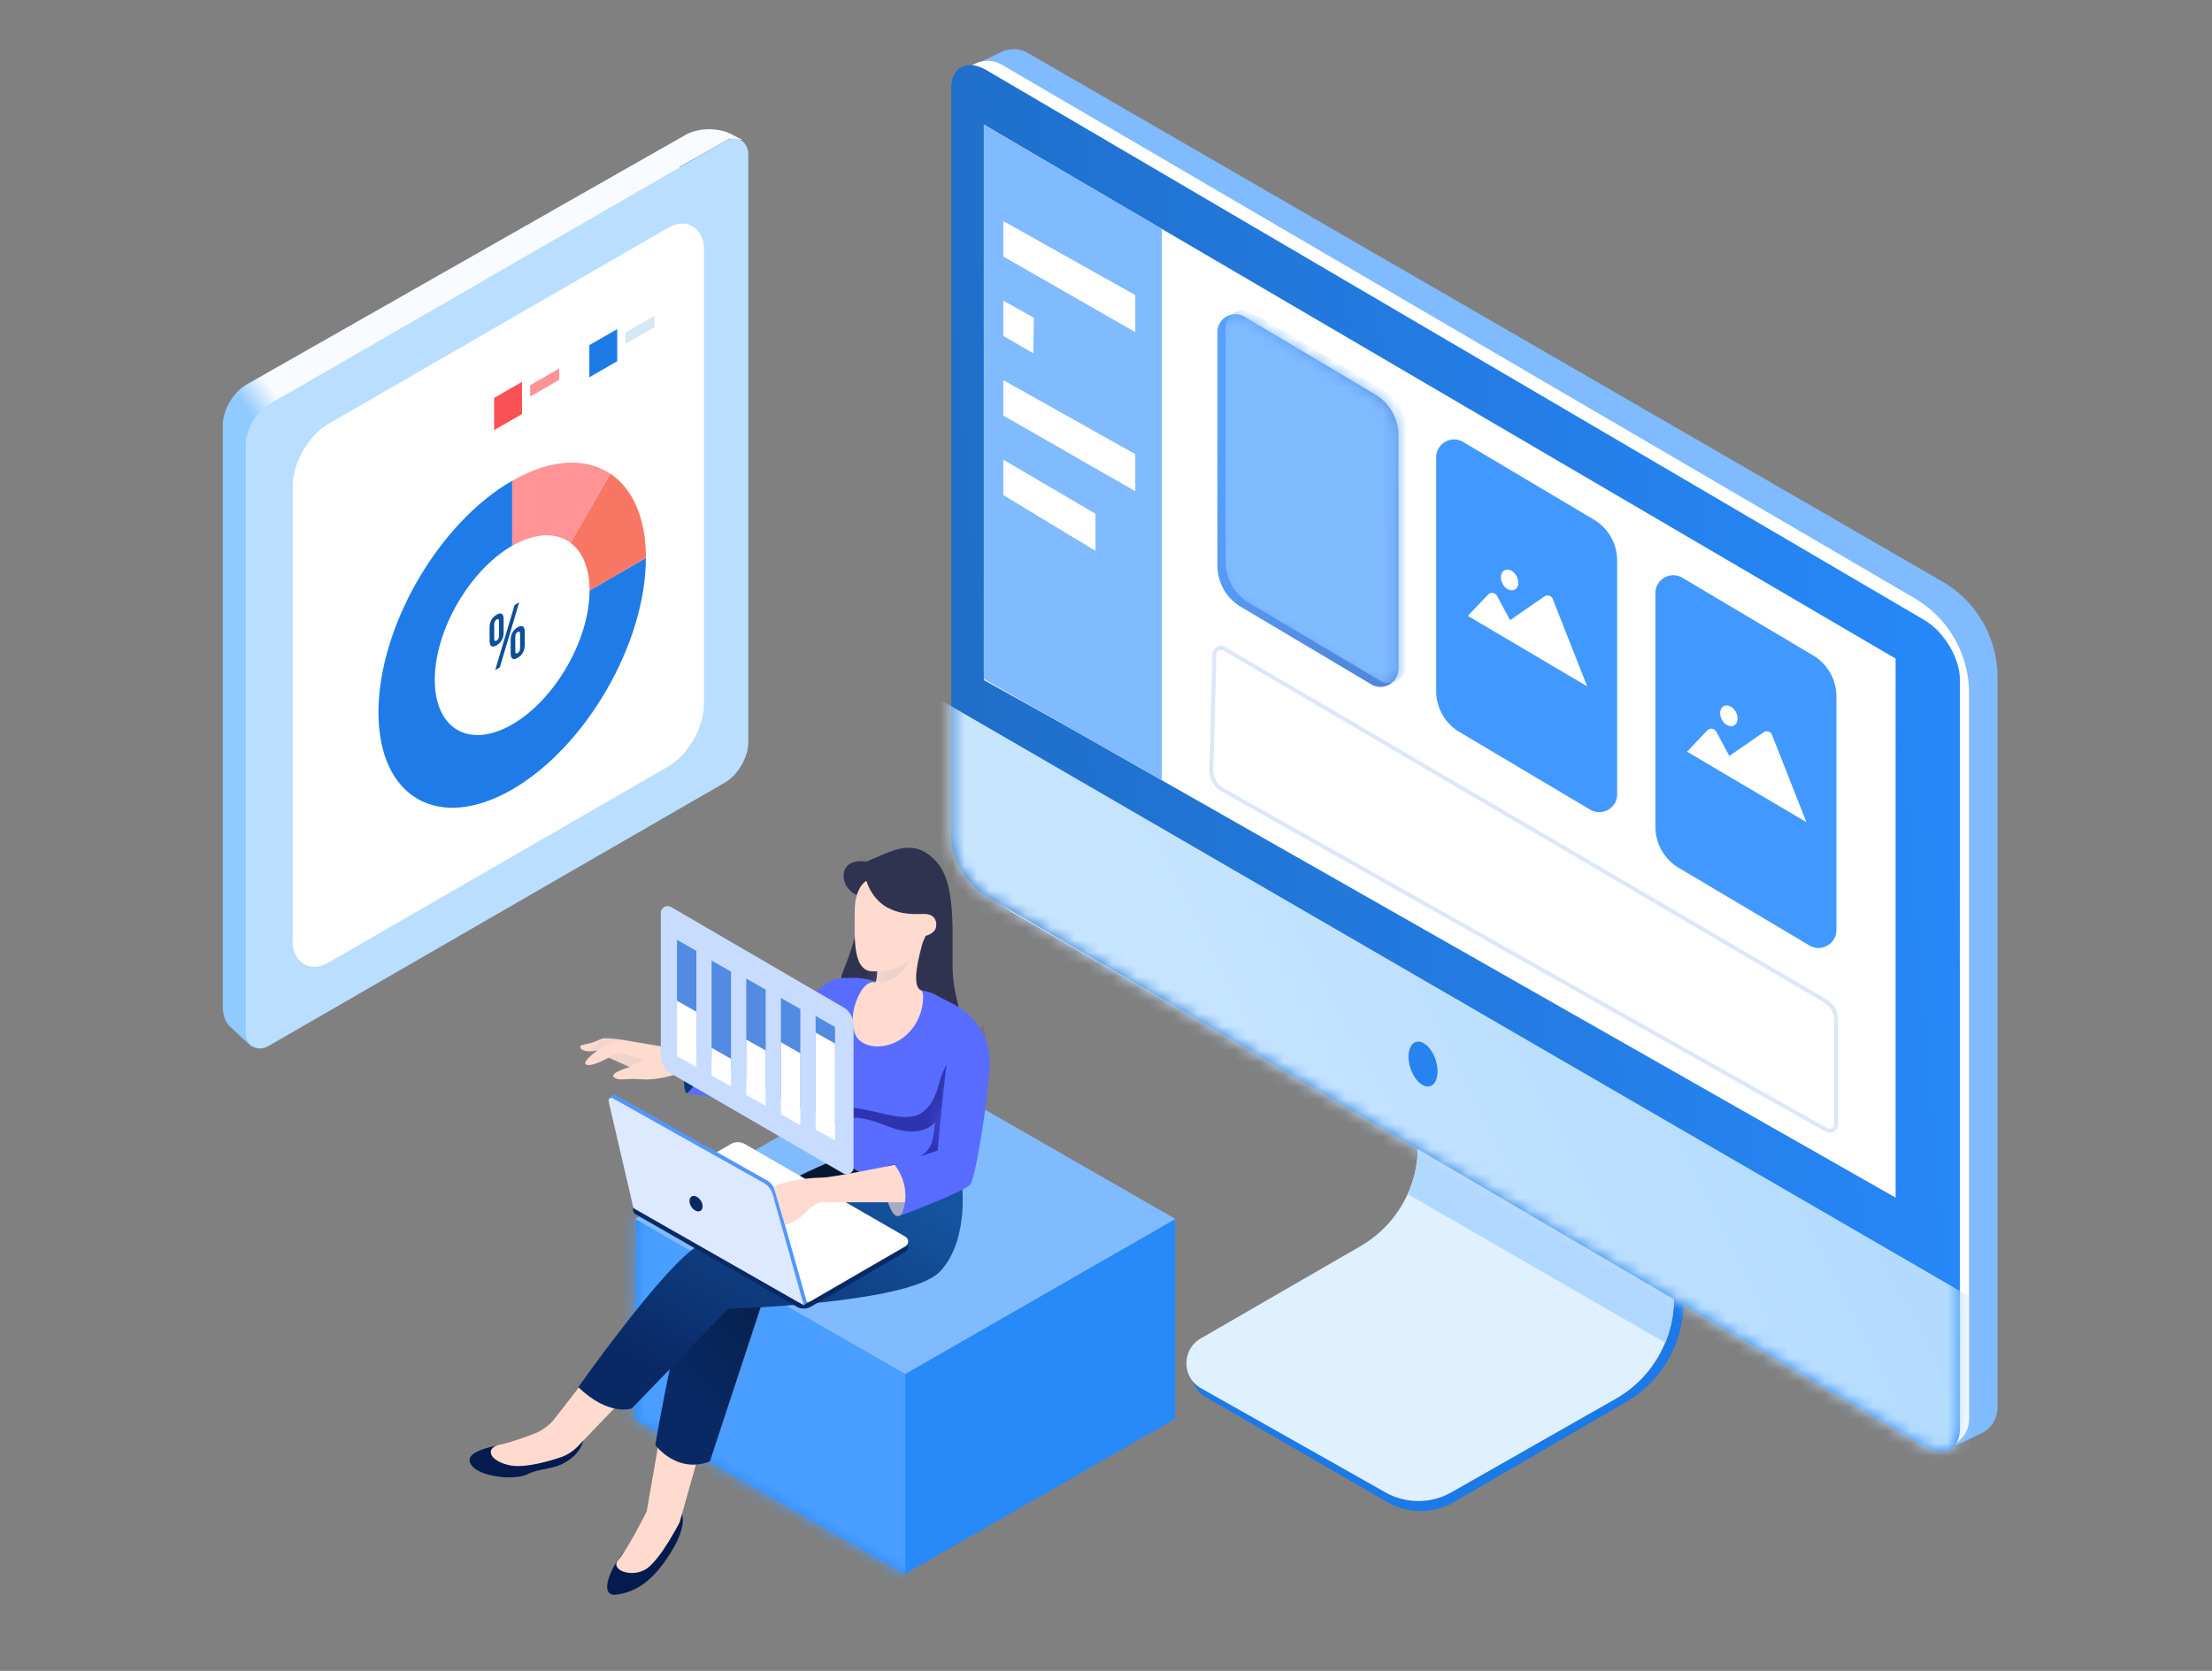
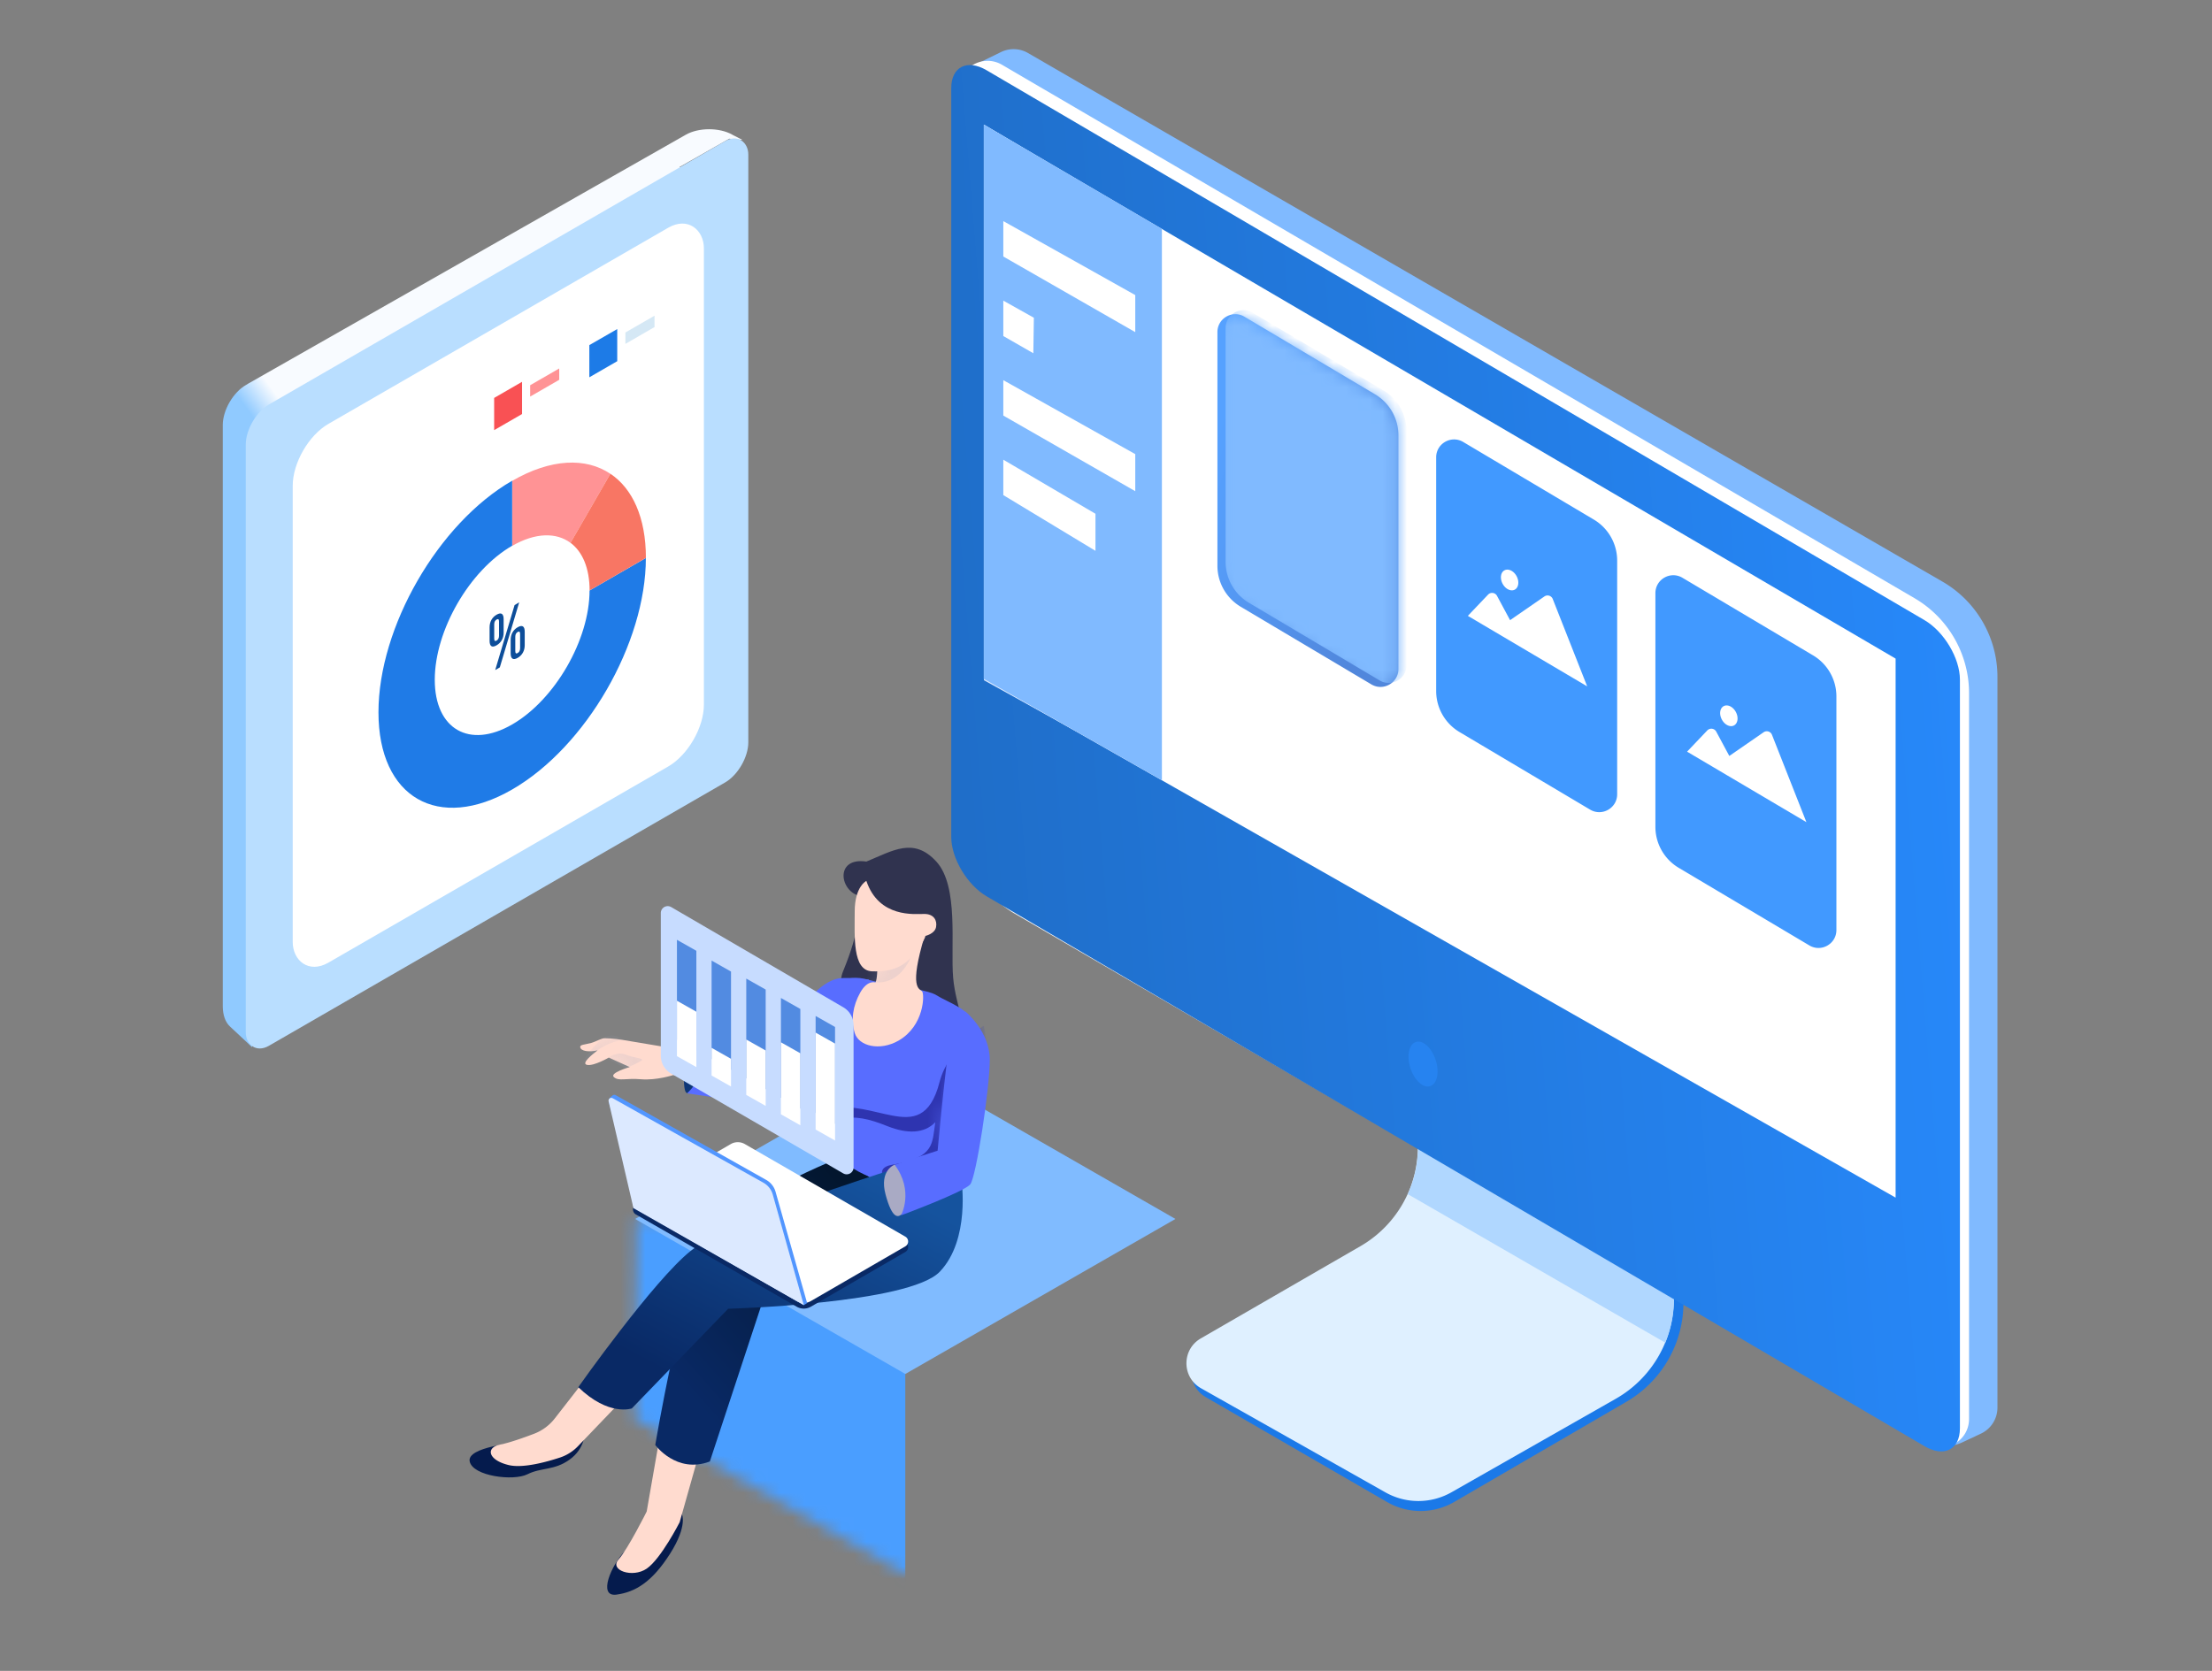
<svg xmlns="http://www.w3.org/2000/svg" width="180" height="136" fill="none">
  <rect width="100%" height="100%" fill="#808080" stroke="none" />
  <mask id="a" style="mask-type:alpha" maskUnits="userSpaceOnUse" x="0" y="0" width="180" height="136">
    <path fill="#D9D9D9" d="M0 0h180v136H0z" />
  </mask>
  <g mask="url(#a)">
    <path fill-rule="evenodd" clip-rule="evenodd" d="m133.702 94.423 2.831 8.704a9.345 9.345 0 0 1-4.186 10.968l-14.006 8.15a5.45 5.45 0 0 1-5.472.007l-14.746-8.532c-1.547-.895-1.557-3.125-.018-4.034l13.769-8.131a9.346 9.346 0 0 0 4.165-10.844l-2.074-6.613 19.737 10.325Z" fill="#1B79E8" />
    <path fill-rule="evenodd" clip-rule="evenodd" d="m132.91 94.326 2.816 8.448a9.344 9.344 0 0 1-4.243 11.076l-13.367 7.609a5.45 5.45 0 0 1-5.378.009l-15.004-8.473c-1.575-.889-1.586-3.152-.02-4.057l12.993-7.509a9.345 9.345 0 0 0 4.221-10.95l-2.05-6.38 20.032 10.227Z" fill="#DFF0FF" />
    <path fill-rule="evenodd" clip-rule="evenodd" d="m135.514 109.286-20.958-12.091a9.335 9.335 0 0 0 .385-6.716l-2.05-6.38 1.41.72 19.132 11.037 2.305 6.918a9.328 9.328 0 0 1-.224 6.512Z" fill="#B0D7FF" />
    <path fill-rule="evenodd" clip-rule="evenodd" d="M83.65 4.314a2.336 2.336 0 0 0-2.196-.076l-1.774.868a2.726 2.726 0 0 0-1.52 2.644l4.094 56.8a8.956 8.956 0 0 0 4.02 6.845l69.669 45.71a3.894 3.894 0 0 0 3.791.269l1.463-.687a2.337 2.337 0 0 0 1.344-2.115V55.094a8.956 8.956 0 0 0-4.473-7.753L83.65 4.314Z" fill="#80BAFF" />
    <path fill-rule="evenodd" clip-rule="evenodd" d="M81.543 5.275c-1.56-.912-3.519.215-3.516 2.02l.099 59.348a8.956 8.956 0 0 0 4.452 7.726l74.141 43.138c1.558.907 3.511-.217 3.511-2.019V56.421a8.955 8.955 0 0 0-4.435-7.731L81.543 5.275Z" fill="#fff" />
    <path fill-rule="evenodd" clip-rule="evenodd" d="m80.286 5.72 76.321 44.757c1.59.933 2.88 3.097 2.88 4.834v60.943c0 1.737-1.29 2.389-2.88 1.456l-76.32-44.756c-1.591-.933-2.88-3.097-2.88-4.835V7.177c0-1.738 1.289-2.39 2.88-1.457Z" fill="url(#b)" />
    <mask id="c" style="mask-type:alpha" maskUnits="userSpaceOnUse" x="77" y="5" width="83" height="114">
      <path fill-rule="evenodd" clip-rule="evenodd" d="m80.286 5.72 76.321 44.757c1.59.933 2.88 3.097 2.88 4.834v60.943c0 1.737-1.29 2.389-2.88 1.456l-76.32-44.756c-1.591-.933-2.88-3.097-2.88-4.835V7.177c0-1.738 1.289-2.39 2.88-1.457Z" fill="#fff" />
    </mask>
    <g mask="url(#c)" fill-rule="evenodd" clip-rule="evenodd">
-       <path d="m69.586 52.947 99.857 57.907v29.433L69.586 82.381V52.947Z" fill="url(#d)" />
      <path d="m93.579 18.177-13.513-8.03v45.219l13.513 7.473V18.177Z" fill="#DAE8FF" />
    </g>
    <path fill-rule="evenodd" clip-rule="evenodd" d="M154.254 53.606 80.057 10.148v45.119l74.197 42.212V53.606Z" fill="#fff" />
    <path fill-rule="evenodd" clip-rule="evenodd" d="M99.066 27.032c0-1.13 1.23-1.83 2.201-1.253l10.628 6.316c1.178.7 1.9 1.969 1.9 3.34v19.017c0 1.129-1.23 1.829-2.201 1.252l-10.627-6.316a3.884 3.884 0 0 1-1.9-3.34V27.032Z" fill="url(#e)" />
    <mask id="f" style="mask-type:alpha" maskUnits="userSpaceOnUse" x="99" y="25" width="15" height="31">
      <path fill-rule="evenodd" clip-rule="evenodd" d="M99.066 27.032c0-1.13 1.23-1.83 2.201-1.253l10.628 6.316c1.178.7 1.9 1.969 1.9 3.34v19.017c0 1.129-1.23 1.829-2.201 1.252l-10.627-6.316a3.884 3.884 0 0 1-1.9-3.34V27.032Z" fill="#fff" />
    </mask>
    <g mask="url(#f)">
      <path fill-rule="evenodd" clip-rule="evenodd" d="M99.734 26.708c0-1.13 1.23-1.83 2.201-1.252l10.628 6.315c1.178.7 1.9 1.97 1.9 3.34v19.017c0 1.13-1.23 1.83-2.201 1.252l-10.628-6.315a3.884 3.884 0 0 1-1.9-3.34V26.708Z" fill="#80BAFF" />
    </g>
    <path fill-rule="evenodd" clip-rule="evenodd" d="M116.867 37.226c0-1.13 1.23-1.829 2.201-1.252l10.628 6.316c1.178.7 1.9 1.969 1.9 3.339v19.017c0 1.13-1.23 1.83-2.201 1.252l-10.628-6.315a3.885 3.885 0 0 1-1.9-3.34V37.227Z" fill="#4199FF" />
    <path fill-rule="evenodd" clip-rule="evenodd" d="m119.445 50.127 1.645-1.728a.454.454 0 0 1 .728.098l1.063 1.98 2.793-1.93a.453.453 0 0 1 .679.206l2.803 7.112-9.711-5.738ZM123.263 47.993c.315-.168.384-.656.153-1.09-.23-.434-.673-.65-.989-.482-.316.168-.384.656-.154 1.09.231.434.674.65.99.482Z" fill="#fff" />
    <path fill-rule="evenodd" clip-rule="evenodd" d="M134.707 48.279c0-1.13 1.23-1.83 2.201-1.252l10.628 6.315c1.178.7 1.9 1.97 1.9 3.34v19.017c0 1.13-1.23 1.83-2.201 1.252l-10.628-6.315a3.885 3.885 0 0 1-1.9-3.34V48.28Z" fill="#4199FF" />
    <path fill-rule="evenodd" clip-rule="evenodd" d="m137.285 61.18 1.645-1.729a.454.454 0 0 1 .728.099l1.063 1.98 2.793-1.93a.453.453 0 0 1 .679.206l2.802 7.111-9.71-5.737ZM141.103 59.046c.315-.168.384-.656.153-1.09-.23-.434-.673-.65-.989-.482-.316.168-.385.656-.154 1.09.231.434.674.65.99.482Z" fill="#fff" />
    <path fill-rule="evenodd" clip-rule="evenodd" d="M94.549 18.63v44.876l-14.483-8.24V10.147L94.55 18.63Z" fill="#80BAFF" />
    <path fill-rule="evenodd" clip-rule="evenodd" d="M81.644 17.997v2.882l10.737 6.155v-3.017l-10.737-6.02ZM81.644 24.47v2.882l2.443 1.4.043-2.889-2.486-1.393ZM81.644 30.943v2.882l10.737 6.155v-3.017l-10.737-6.02ZM81.644 37.416v2.882l7.5 4.536v-3.016l-7.5-4.402Z" fill="#fff" />
-     <path clip-rule="evenodd" d="M149.413 91.493a.54.54 0 0 1-.804.47L99.486 64.285a1.799 1.799 0 0 1-.915-1.614l.249-9.41a.54.54 0 0 1 .812-.452l48.892 28.66c.551.323.889.913.889 1.551v8.473Z" stroke="#DDE7F9" stroke-width=".324" />
    <path fill-rule="evenodd" clip-rule="evenodd" d="M116.383 88.403c-.567.184-1.287-.47-1.61-1.463-.322-.992-.124-1.945.443-2.129.567-.184 1.287.47 1.61 1.462.322.992.124 1.946-.443 2.13Z" fill="#2683F0" />
    <path fill-rule="evenodd" clip-rule="evenodd" d="M55.288 13.597c1.488.744 2.418 2.486 2.418 5.007v42.114l-37.19 21.765v2.752l-1.803-1.686c-.379-.354-.584-.935-.584-1.652v-47.31c0-1.204.848-2.661 1.893-3.256l.013-.007c.048-.032.098-.063.15-.093L55.81 10.964c1.045-.594 2.74-.594 3.786 0l.06.035.768.392-1.083-.1-4.052 2.306Z" fill="url(#g)" />
    <rect width="47.221" height="52.197" rx="2.178" transform="matrix(.866 -.5 0 1 20 34.01)" fill="#B9DEFF" />
    <rect width="38.636" height="43.851" rx="3.354" transform="matrix(.866 -.5 0 1 23.82 36.178)" fill="#fff" />
    <path d="m46.425 44.184 3.243-5.62c-1.985-1.34-4.835-1.25-7.988.572v5.293c1.895-1.094 3.594-1.102 4.745-.245Z" fill="#FF9395" />
    <path d="M41.677 58.966c-3.48 2.01-6.298.384-6.298-3.635s2.818-8.903 6.298-10.913v-5.292c-6.012 3.471-10.88 11.909-10.88 18.852s4.868 9.753 10.88 6.281c6.012-3.471 10.88-11.91 10.88-18.844l-4.582 2.647c0 4.01-2.818 8.895-6.298 10.904Z" fill="#1F7BE7" />
    <path d="M46.426 44.18c.964.718 1.552 2.05 1.552 3.88l4.582-2.647c0-3.292-1.094-5.653-2.891-6.853l-3.243 5.62Z" fill="#F87664" />
    <path d="m42.481 33.7-2.27 1.31v-2.622l2.27-1.31v2.621Z" fill="#F95154" />
    <path d="m45.506 30.914-2.365 1.365v-.924l2.365-1.364v.923Z" fill="#FF9395" />
    <path d="m50.227 29.399-2.27 1.31v-2.62l2.27-1.306V29.4Z" fill="#1D7BE7" />
    <path d="m53.262 26.62-2.371 1.37v-.929l2.371-1.364v.923Z" fill="#D5E8F5" />
    <path d="M39.84 52.155v-1.094c0-.45.204-.817.572-1.03.375-.212.571-.081.571.368v1.095c0 .45-.204.817-.571 1.029-.376.22-.572.082-.572-.368Zm.768-.408v-1.16c0-.196-.074-.229-.196-.163-.123.073-.196.196-.196.392v1.16c0 .196.073.237.196.163.122-.073.196-.204.196-.392Zm1.266-2.5.375-.22-1.576 5.293-.376.22 1.577-5.292Zm-.319 3.93v-1.095c0-.45.204-.817.572-1.03.376-.212.572-.081.572.368v1.095c0 .45-.204.817-.572 1.029-.368.212-.572.082-.572-.367Zm.768-.417V51.6c0-.196-.074-.229-.196-.163-.123.073-.196.196-.196.392v1.16c0 .196.073.236.196.163.122-.074.196-.196.196-.392Z" fill="#0D4E9A" />
-     <path fill-rule="evenodd" clip-rule="evenodd" d="m51.763 99.217-.115 16.266 22 12.624 21.989-12.624V99.217H51.763Z" fill="#2889F9" />
    <mask id="h" style="mask-type:alpha" maskUnits="userSpaceOnUse" x="51" y="99" width="45" height="30">
      <path fill-rule="evenodd" clip-rule="evenodd" d="m51.763 99.217-.115 16.266 22 12.624 21.989-12.624V99.217H51.763Z" fill="#fff" />
    </mask>
    <g mask="url(#h)">
      <path fill="#4A9EFF" d="M49.352 97.356h24.316v32.997H49.352z" />
    </g>
    <path fill-rule="evenodd" clip-rule="evenodd" d="M73.672 86.6 51.684 99.215l21.988 12.616L95.65 99.215 73.672 86.6Z" fill="#80BBFF" />
    <path fill-rule="evenodd" clip-rule="evenodd" d="M55.478 123.211s.52.936-.953 3.252c-1.472 2.315-2.84 3.126-4.368 3.329-1.528.202-.423-2.399.703-3.556s2.003-3.735 2.003-3.735l2.615.71Z" fill="#051B4D" />
    <path fill-rule="evenodd" clip-rule="evenodd" d="m53.62 117.317-.995 5.708s-1.51 3.033-2.291 3.904c-.782.87 1.13 1.542 2.291.747 1.162-.796 2.682-3.779 2.682-3.779l1.623-5.75-3.31-.83Z" fill="#FFDBCF" />
    <path fill-rule="evenodd" clip-rule="evenodd" d="M47.577 116.639s.036 1.249-1.221 2.158c-1.258.909-2.305.629-3.44 1.199-1.135.571-4.436.159-4.695-1.041-.259-1.199 3.799-1.495 4.065-1.638.267-.143 5.291-.678 5.291-.678Z" fill="#051B4D" />
    <path fill-rule="evenodd" clip-rule="evenodd" d="m48.051 111.718-2.892 3.715a3.9 3.9 0 0 1-1.682 1.259c-.843.321-2.02.74-2.75.88-1.241.237-1.019 1.275.68 1.677 1.163.275 3.096-.262 4.2-.628a3.608 3.608 0 0 0 1.46-.947l.292-.305 3.225-3.366-2.533-2.285Z" fill="#FFDBCF" />
    <path fill-rule="evenodd" clip-rule="evenodd" d="M70.044 72.942c-1.719-.318-2.164-3.2.457-2.816 2.162-.886 3.845-2.014 5.693 0 1.847 2.015 1.144 6.862 1.368 9.451.223 2.59 1.444 4.109-.185 4.746-1.63.638-10.217-1.752-8.775-5.26 1.441-3.51 1.188-4.567 1.442-6.121Z" fill="#30334F" />
    <path fill-rule="evenodd" clip-rule="evenodd" d="M68.702 94.093s-9.3 3.534-11.29 7.259c-1.99 3.725-4.09 16.258-4.09 16.258s1.722 2.372 4.441 1.345l5.589-16.962 8.714-5.083-3.364-2.817Z" fill="url(#i)" />
    <path fill-rule="evenodd" clip-rule="evenodd" d="M56.04 88.983c.444-.098 1.409-.285 1.254-2.003-.155-1.719-.203-1.57-.61-1.396-.405.173-1.146 1.031-1.07 1.766.074.734-.017 1.73.426 1.633Z" fill="#0D3677" />
    <path fill-rule="evenodd" clip-rule="evenodd" d="m61.48 89.557-6.671-2.061s-1.372.454-2.64.349c-1.267-.105-1.798.176-2.209-.169-.41-.344 1.284-.825 1.284-.825l-1.705-.771s-1.204.699-1.755.597c-.55-.101.455-.89.843-1.187-.703.168-1.378.065-1.413-.266-.022-.202.35-.192.89-.335.343-.09.834-.382 1.081-.383.637-.002 1.428.126 1.428.126l3.287.55 8.065 1.233s.974 1.22.817 1.61c-.266.658-1.302 1.532-1.302 1.532Z" fill="#FFDBCF" />
    <mask id="j" style="mask-type:alpha" maskUnits="userSpaceOnUse" x="47" y="84" width="16" height="6">
      <path fill-rule="evenodd" clip-rule="evenodd" d="m61.48 89.557-6.671-2.061s-1.372.454-2.64.349c-1.267-.105-1.798.176-2.209-.169-.41-.344 1.284-.825 1.284-.825l-1.705-.771s-1.204.699-1.755.597c-.55-.101.455-.89.843-1.187-.703.168-1.378.065-1.413-.266-.022-.202.35-.192.89-.335.343-.09.834-.382 1.081-.383.637-.002 1.428.126 1.428.126l3.287.55 8.065 1.233s.974 1.22.817 1.61c-.266.658-1.302 1.532-1.302 1.532Z" fill="#fff" />
    </mask>
    <g mask="url(#j)">
      <path fill-rule="evenodd" clip-rule="evenodd" d="M49.443 86.15c.044-.071.74-.589 1.49-.301.748.287 1.516.289 1.276.468-.24.18-1.282.639-1.282.639s-1.528-.735-1.484-.806ZM50.698 84.63s-1.226.188-2.08.86c-.854.672-1.04.968-1.229 1.08-.19.114.4-.888 1.41-1.85 1.01-.96 1.899-.09 1.899-.09Z" fill="#A9AAC4" style="mix-blend-mode:multiply" opacity=".2" />
    </g>
    <path fill-rule="evenodd" clip-rule="evenodd" d="M70.71 79.738s-1.862-.25-2.595-.073c-.822.198-1.571.872-1.928 1.254a133.003 133.003 0 0 0-4.411 5.007l-4.773-.437s.654 1.869-1.093 3.499c0 0 5.337.844 6.224.681.445-.08 3.737-2.126 6.743-5.828.998-1.23 1.833-4.103 1.833-4.103Z" fill="#586DFF" />
    <path fill-rule="evenodd" clip-rule="evenodd" d="M76.196 81.001c-.626-.397-2.582-.654-4.434-.993-.615-.112-1.222-.328-1.768-.4-.861-.112-1.814.22-2.482.686-.667.465-.022.909-.332 2.852-.311 1.943-1.003 4.17-.585 5.358.417 1.187 1.342 1.674 1.342 1.674s-.038 3.266.752 4.313c.789 1.048 5.341 2.945 7.507 1.747 2.166-1.198-.204-3.343.734-6.418.938-3.076 2.715-4.763 2.44-6.21-.275-1.446-2.184-1.981-3.174-2.609Z" fill="#586DFF" />
    <mask id="k" style="mask-type:alpha" maskUnits="userSpaceOnUse" x="66" y="79" width="14" height="18">
      <path fill-rule="evenodd" clip-rule="evenodd" d="M76.196 81.001c-.626-.397-2.582-.654-4.434-.993-.615-.112-1.222-.328-1.768-.4-.861-.112-1.814.22-2.482.686-.667.465-.022.909-.332 2.852-.311 1.943-1.003 4.17-.585 5.358.417 1.187 1.342 1.674 1.342 1.674s-.038 3.266.752 4.313c.789 1.048 5.341 2.945 7.507 1.747 2.166-1.198-.204-3.343.734-6.418.938-3.076 2.715-4.763 2.44-6.21-.275-1.446-2.184-1.981-3.174-2.609Z" fill="#fff" />
    </mask>
    <g mask="url(#k)">
      <path fill-rule="evenodd" clip-rule="evenodd" d="M80.057 83.494s-2.85 1.692-3.608 4.603c-.758 2.91-2.193 3.014-3.853 2.7-1.659-.315-3.012-.864-5.275-.633-2.263.23-.847 1.03.796.853 1.643-.178 2.527.022 4.112.65 1.586.627 2.98.615 3.883-.329-.272 1.726-.009 2.884-3.477 3.457-3.467.573 4.482 5.627 6.62.365 2.137-5.261.802-11.666.802-11.666Z" fill="#2E34B0" />
    </g>
    <path fill-rule="evenodd" clip-rule="evenodd" d="M78.238 96.049s.738 4.836-1.76 7.455c-2.497 2.619-17.224 3.02-17.224 3.02l-7.84 8.112s-1.873.676-4.356-1.732c0 0 6.16-8.731 9.178-11.117 3.018-2.386 15.825-6.416 15.825-6.416l6.177.678Z" fill="url(#l)" />
    <path fill-rule="evenodd" clip-rule="evenodd" d="M72.805 94.795s-1.277.446-.742 2.433c.535 1.987 1.036 1.976 1.434 1.457.397-.52.73-2.255.189-3.072-.542-.818-.881-.818-.881-.818Z" fill="#A9AAC4" style="mix-blend-mode:multiply" />
    <path fill-rule="evenodd" clip-rule="evenodd" d="M71.394 78.734s0 .991-.155 1.232c0 0-.64-.24-1.236.82-.596 1.062-.778 2.224-.45 3.292.328 1.07 2.031 1.5 3.572.618 2.101-1.214 2.121-3.784 1.907-4.012-.214-.228-1.085-.19.214-4.526 1.3-4.335-3.852 2.576-3.852 2.576Z" fill="#FFDBCF" />
    <mask id="m" style="mask-type:alpha" maskUnits="userSpaceOnUse" x="69" y="74" width="7" height="12">
      <path fill-rule="evenodd" clip-rule="evenodd" d="M71.394 78.734s0 .991-.155 1.232c0 0-.64-.24-1.236.82-.596 1.062-.778 2.224-.45 3.292.328 1.07 2.031 1.5 3.572.618 2.101-1.214 2.121-3.784 1.907-4.012-.214-.228-1.085-.19.214-4.526 1.3-4.335-3.852 2.576-3.852 2.576Z" fill="#fff" />
    </mask>
    <g mask="url(#m)">
      <path fill-rule="evenodd" clip-rule="evenodd" d="M74.504 76.754s-.603 3.35-3.267 3.212c-2.664-.138-.614-1.713-.307-1.978.307-.264 3.574-1.234 3.574-1.234Z" fill="#A9AAC4" style="mix-blend-mode:multiply" opacity=".2" />
    </g>
    <path fill-rule="evenodd" clip-rule="evenodd" d="M69.552 74.184c0 2.022-.207 4.828 1.422 4.877 1.63.048 2.6-.372 3.466-1.48.867-1.107.863-1.404.863-1.404s.763-.166.868-.718c.104-.552-.184-1.07-.957-1.07-.774 0-3.687.344-4.715-2.69 0 0-.947.464-.947 2.485Z" fill="#FFDBCF" />
    <path fill-rule="evenodd" clip-rule="evenodd" d="M59.465 93.578c.354-.205.79-.206 1.144-.001l13.061 7.534a.457.457 0 0 1 0 .792l-7.691 4.455a1.145 1.145 0 0 1-1.142.002l-13.098-7.516a.457.457 0 0 1-.002-.792l7.728-4.475Z" fill="#092965" />
    <path fill-rule="evenodd" clip-rule="evenodd" d="M59.465 93.12c.354-.205.79-.205 1.144-.001l13.061 7.534a.457.457 0 0 1 0 .792L65.98 105.9a1.145 1.145 0 0 1-1.142.002l-13.098-7.516a.457.457 0 0 1-.002-.792l7.728-4.474Z" fill="#fff" />
    <path fill-rule="evenodd" clip-rule="evenodd" d="m65.68 106.062-2.57-9.064a1.6 1.6 0 0 0-.755-.958l-12.252-6.9a.229.229 0 0 0-.258.023l-.138.114a.457.457 0 0 0-.15.47l2.216 8.36 13.633 8.123.274-.168Z" fill="#5296FF" />
    <path fill-rule="evenodd" clip-rule="evenodd" d="m65.41 106.23-2.526-8.999a1.6 1.6 0 0 0-.758-.963l-12.267-6.88a.229.229 0 0 0-.334.252l2.023 8.697 13.862 7.893Z" fill="#DCE9FF" />
-     <path fill-rule="evenodd" clip-rule="evenodd" d="M57.004 98.552c-.215.134-.552-.018-.753-.34-.202-.32-.19-.69.024-.824.215-.134.552.018.753.34.202.321.19.69-.024.824Z" fill="#092965" />
-     <path fill-rule="evenodd" clip-rule="evenodd" d="M72.806 94.807s-5.052 1.043-5.932 1.043c-.814 0-2.942.198-3.925.752l.929 3.09c.592-.103 1.198-.495 1.76-1.09.661-.698 1.236-.743 1.236-.743h7.409s.151-1.689-.203-2.42c-.354-.732-1.274-.632-1.274-.632Z" fill="#FFDBCF" />
    <path fill-rule="evenodd" clip-rule="evenodd" d="M78.555 82.333s1.988 1.6 1.988 3.92c0 2.322-1.104 9.52-1.584 10.138-.48.619-5.638 2.531-5.638 2.531s1.08-1.985-.518-4.115c1.142-.398 3.494-1.151 3.494-1.151s.403-4.41.794-7.606c.392-3.197 1.464-3.717 1.464-3.717Z" fill="#586DFF" />
    <path fill-rule="evenodd" clip-rule="evenodd" d="M54.617 73.83a.561.561 0 0 0-.844.485v11.612c0 .6.32 1.156.84 1.457l14.003 8.121a.561.561 0 0 0 .843-.485V83.44c0-.6-.319-1.153-.837-1.455l-14.005-8.157Z" fill="#C7DCFF" />
    <path fill-rule="evenodd" clip-rule="evenodd" d="m55.086 76.494 1.58.894v8.116l-1.58-.894v-8.116ZM57.906 78.185l1.58.894v8.003l-1.58-.894v-8.003ZM60.727 79.65l1.58.894v8.116l-1.58-.894V79.65ZM63.547 81.228l1.58.895v8.115l-1.58-.894v-8.116ZM66.371 82.694l1.58.894v7.89l-1.58-.894v-7.89Z" fill="#528BE1" />
    <path fill-rule="evenodd" clip-rule="evenodd" d="m55.086 81.454 1.58.894v4.509l-1.58-.895v-4.508ZM57.906 85.286l1.58.894v2.255l-1.58-.895v-2.254ZM60.727 84.61l1.58.894v4.509l-1.58-.895V84.61ZM63.547 84.835l1.58.894v5.862l-1.58-.895v-5.86ZM66.371 84.046l1.58.894v7.89l-1.58-.894v-7.89Z" fill="#fff" />
  </g>
  <defs>
    <linearGradient id="b" x1="156.434" y1="-16.592" x2="50.43" y2="-7.991" gradientUnits="userSpaceOnUse">
      <stop stop-color="#2789FB" />
      <stop offset="1" stop-color="#1D67BC" />
    </linearGradient>
    <linearGradient id="d" x1="145.259" y1="32.287" x2="83.811" y2="63.949" gradientUnits="userSpaceOnUse">
      <stop stop-color="#A8D6FF" />
      <stop offset="1" stop-color="#C8E5FF" />
    </linearGradient>
    <linearGradient id="e" x1="95.611" y1="45.273" x2="111.049" y2="50.442" gradientUnits="userSpaceOnUse">
      <stop stop-color="#56A1FF" />
      <stop offset="1" stop-color="#5187DC" />
    </linearGradient>
    <linearGradient id="g" x1="63.542" y1="2.184" x2="-9.793" y2="55.348" gradientUnits="userSpaceOnUse">
      <stop offset=".561" stop-color="#F8FBFF" />
      <stop offset=".59" stop-color="#90CAFF" />
    </linearGradient>
    <linearGradient id="i" x1="75.634" y1="103.979" x2="59.922" y2="117.896" gradientUnits="userSpaceOnUse">
      <stop stop-color="#03162E" />
      <stop offset="1" stop-color="#092965" />
    </linearGradient>
    <linearGradient id="l" x1="84.372" y1="102.995" x2="74.374" y2="122.202" gradientUnits="userSpaceOnUse">
      <stop stop-color="#15539E" />
      <stop offset="1" stop-color="#092965" />
    </linearGradient>
  </defs>
</svg>